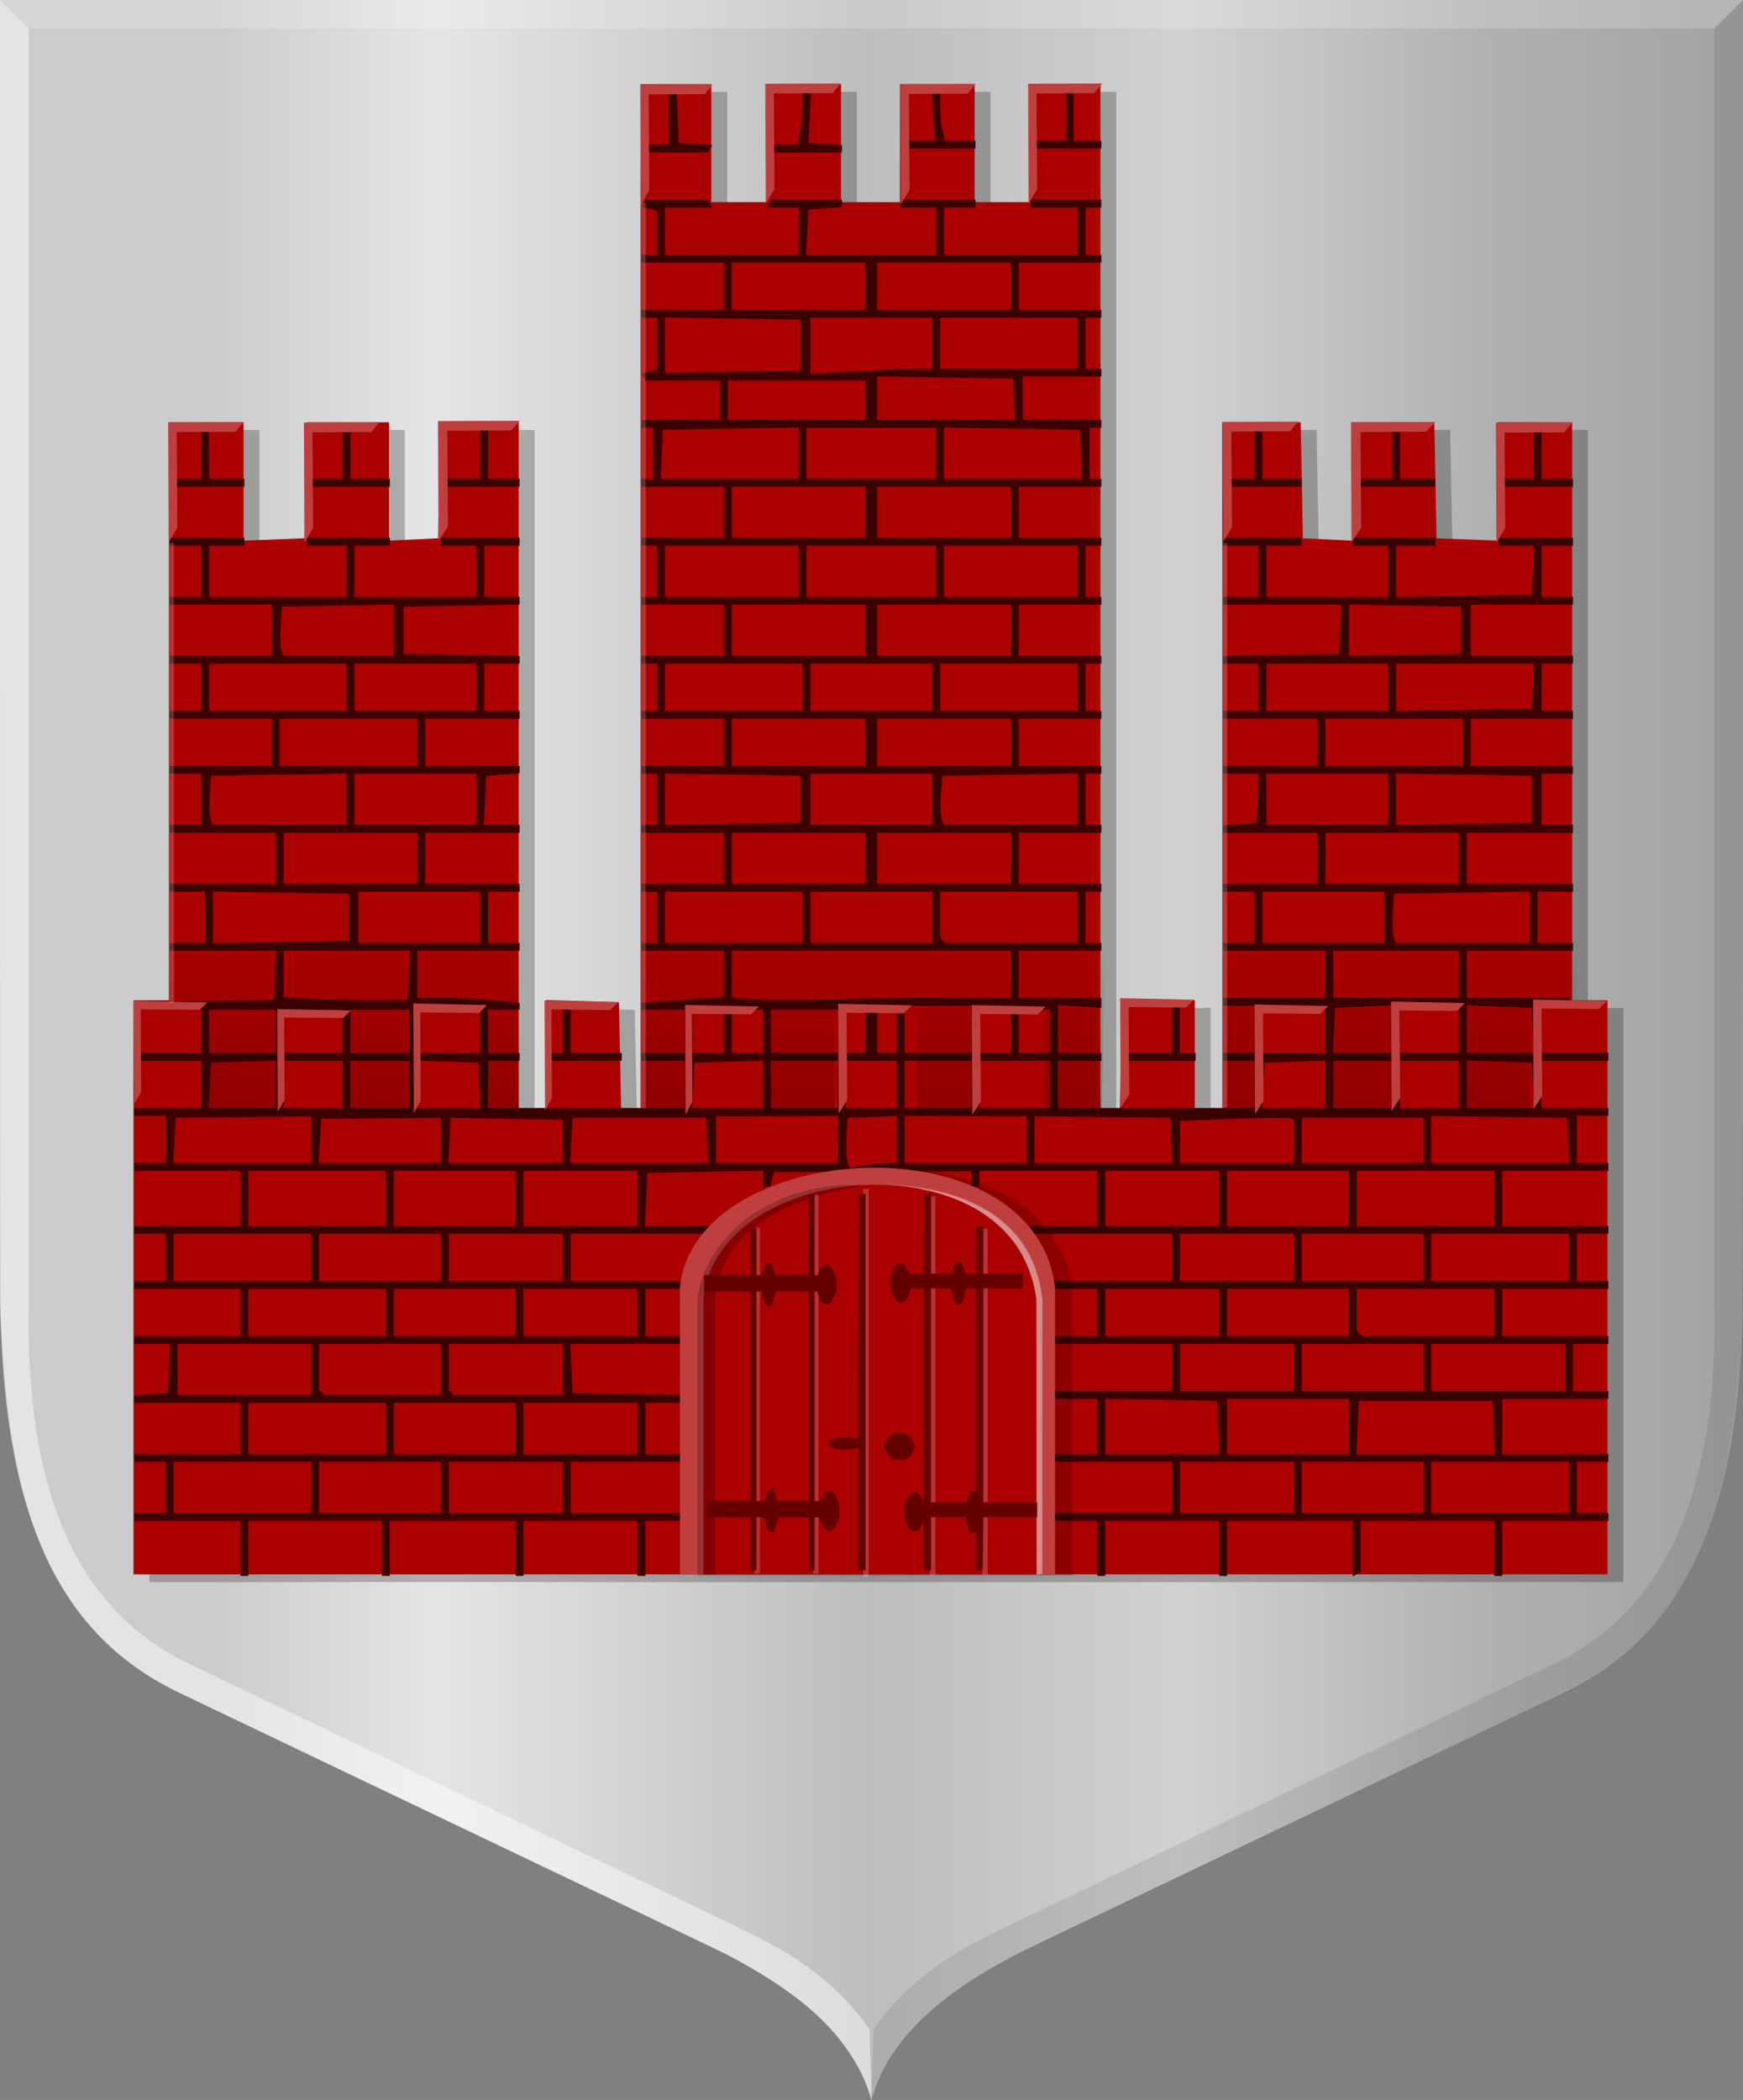
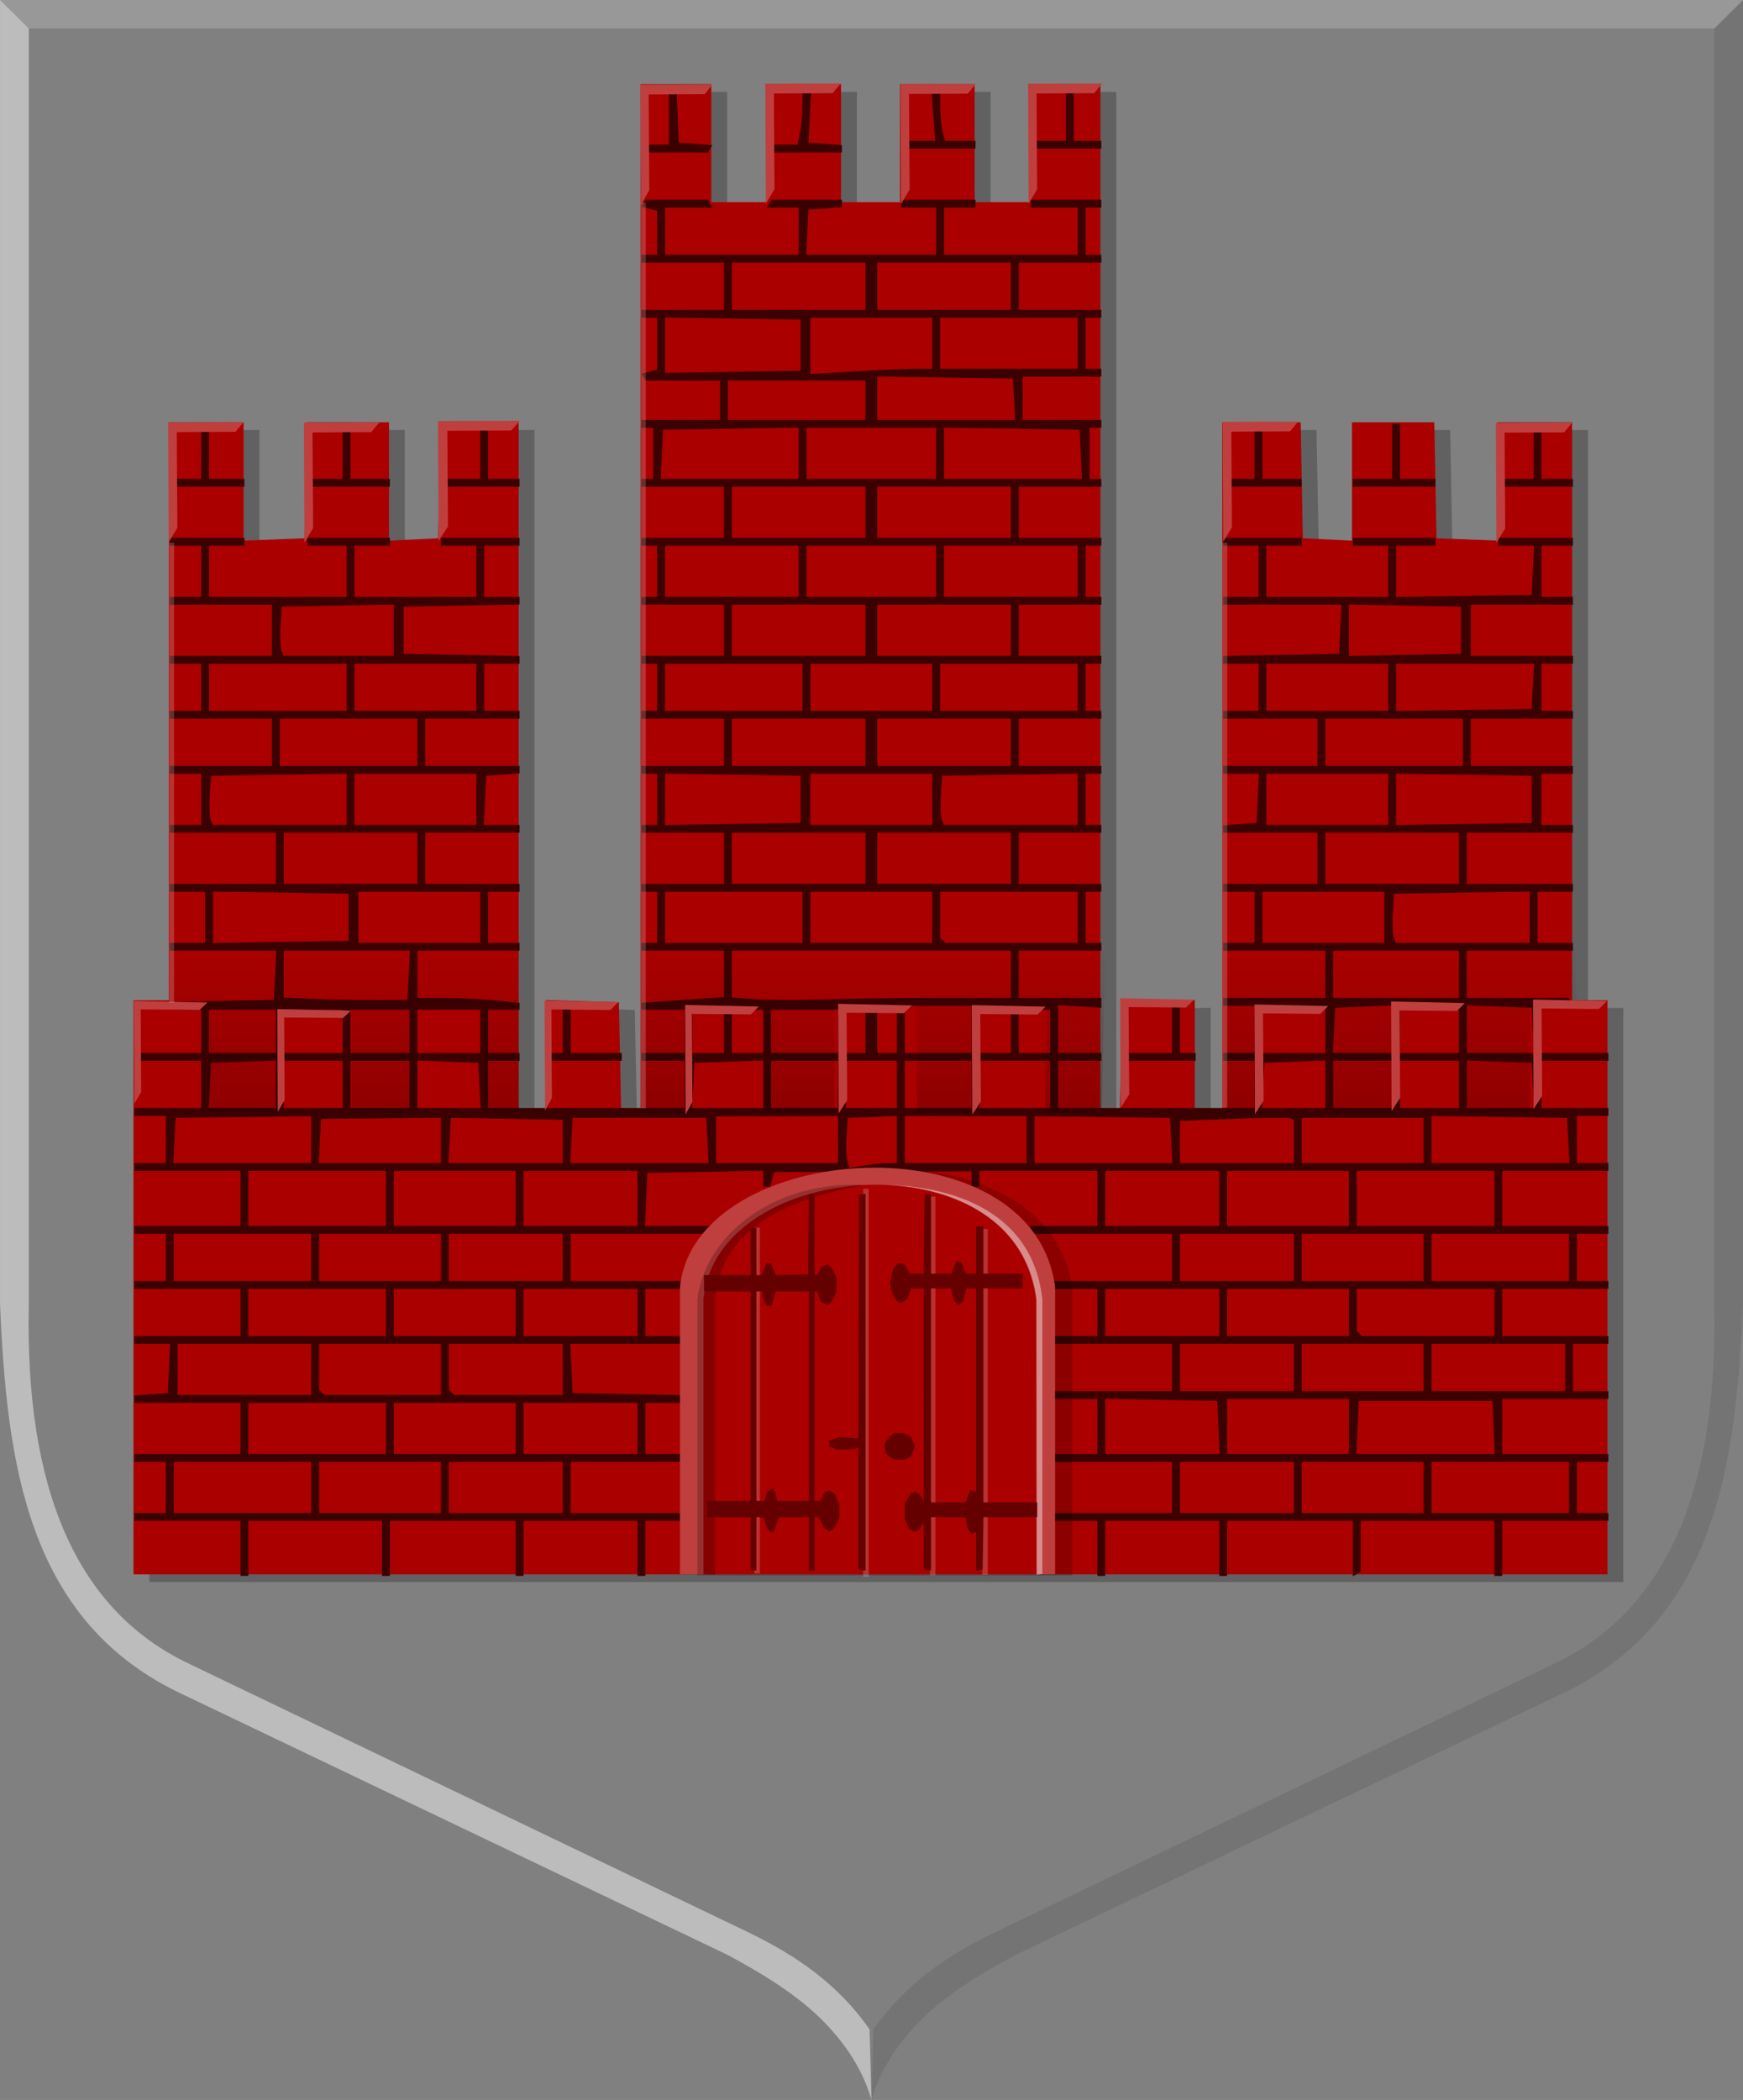
<svg xmlns="http://www.w3.org/2000/svg" xmlns:ns1="http://www.inkscape.org/namespaces/inkscape" xmlns:ns2="http://sodipodi.sourceforge.net/DTD/sodipodi-0.dtd" xmlns:xlink="http://www.w3.org/1999/xlink" width="443.442" height="534.07" id="svg17695" version="1.1" ns1:version="0.48.4 r9939" ns2:docname="Nieuw document 45">
  <rect width="100%" height="100%" fill="#808080" stroke="none" />
  <defs id="defs17697">
    <linearGradient ns1:collect="always" xlink:href="#linearGradient16733-9-5" id="linearGradient16739-7-9" x1="-1346.583" y1="-341.952" x2="-1303.98" y2="-341.952" gradientUnits="userSpaceOnUse" gradientTransform="matrix(0,-1,1.004,0,672.554,-915.446)" />
    <linearGradient ns1:collect="always" id="linearGradient16733-9-5">
      <stop style="stop-color:#000000;stop-opacity:1;" offset="0" id="stop16735-6-3" />
      <stop style="stop-color:#000000;stop-opacity:0;" offset="1" id="stop16737-4-6" />
    </linearGradient>
    <linearGradient y2="-341.952" x2="-1438.198" y1="-341.952" x1="-1480.802" gradientTransform="matrix(0,-1,-1.004,0,119.933,-1049.664)" gradientUnits="userSpaceOnUse" id="linearGradient16700-1-3" xlink:href="#linearGradient16677-1-9-1" ns1:collect="always" />
    <linearGradient ns1:collect="always" id="linearGradient16677-1-9-1">
      <stop style="stop-color:#000000;stop-opacity:1;" offset="0" id="stop16679-6-2-5" />
      <stop style="stop-color:#000000;stop-opacity:0;" offset="1" id="stop16681-4-6-3" />
    </linearGradient>
    <linearGradient y2="-341.952" x2="-1438.198" y1="-341.952" x1="-1480.802" gradientTransform="matrix(0,-1,1.004,0,537.771,-1049.664)" gradientUnits="userSpaceOnUse" id="linearGradient16784-4" xlink:href="#linearGradient16677-15-0" ns1:collect="always" />
    <linearGradient ns1:collect="always" id="linearGradient16677-15-0">
      <stop style="stop-color:#000000;stop-opacity:1;" offset="0" id="stop16679-9-3" />
      <stop style="stop-color:#000000;stop-opacity:0;" offset="1" id="stop16681-7-1" />
    </linearGradient>
    <linearGradient ns1:collect="always" xlink:href="#linearGradient8977-6-2-6-1-7-7-0" id="linearGradient15425" x1="156.696" y1="-597.098" x2="600.131" y2="-597.098" gradientUnits="userSpaceOnUse" gradientTransform="matrix(-1,0,0,1,1141.493,-1001.263)" />
    <linearGradient id="linearGradient8977-6-2-6-1-7-7-0">
      <stop style="stop-color:#a3a3a3;stop-opacity:1;" offset="0" id="stop8979-6-75-0-5-4-4-3" />
      <stop style="stop-color:#b0b0b0;stop-opacity:1;" offset="0.143" id="stop8981-6-8-5-7-0-09-5" />
      <stop id="stop8983-2-4-7-2-9-48-0" offset="0.321" style="stop-color:#d1d1d1;stop-opacity:1;" />
      <stop style="stop-color:#bdbdbd;stop-opacity:1;" offset="0.5" id="stop8985-9-0-4-2-4-8-7" />
      <stop id="stop8987-0-9-4-7-8-2-67" offset="0.75" style="stop-color:#e5e5e5;stop-opacity:1;" />
      <stop style="stop-color:#cccccc;stop-opacity:1;" offset="0.875" id="stop8989-4-4-9-0-8-4-83" />
      <stop id="stop8991-9-4-0-3-2-5-6" offset="1" style="stop-color:#cccccc;stop-opacity:1;" />
    </linearGradient>
    <linearGradient y2="-597.098" x2="600.131" y1="-597.098" x1="156.696" gradientTransform="matrix(-1,0,0,1,706.982,1012.309)" gradientUnits="userSpaceOnUse" id="linearGradient17693" xlink:href="#linearGradient8977-6-2-6-1-7-7-0" ns1:collect="always" />
  </defs>
  <ns2:namedview id="base" pagecolor="#ffffff" bordercolor="#666666" borderopacity="1.0" ns1:pageopacity="0.0" ns1:pageshadow="2" ns1:zoom="0.7" ns1:cx="489.70665" ns1:cy="186.78379" ns1:document-units="px" ns1:current-layer="layer1" showgrid="false" fit-margin-top="0" fit-margin-left="0" fit-margin-right="0" fit-margin-bottom="0" ns1:window-width="1600" ns1:window-height="837" ns1:window-x="-8" ns1:window-y="-8" ns1:window-maximized="1" />
  <g ns1:label="Laag 1" ns1:groupmode="layer" id="layer1" transform="translate(-106.851,-148.184)">
-     <path style="fill:url(#linearGradient17693);fill-opacity:1" d="m 328.132,680.845 c -2.141,-7.027 -6.555,-13.697 -13.212,-19.968 -6.048,-5.697 -15.247,-11.75 -25.595,-16.841 -1.109,-0.546 -32.037,-15.312 -68.729,-32.813 -36.692,-17.501 -67.74,-32.33 -68.997,-32.953 -11.126,-5.514 -19.495,-12.636 -26.362,-22.436 -5.379,-7.676 -9.804,-17.61 -12.664,-28.423 -3.32,-12.556 -5.045,-26.256 -5.597,-44.471 -0.078,-2.579 -0.124,-64.885 -0.125,-169.417 l 0,-165.337 221.718,0 221.718,0 0,165.337 c 0,104.532 -0.047,166.837 -0.125,169.417 -0.83,27.358 -4.54,46.492 -12.051,62.15 -7.273,15.164 -17.842,25.931 -32.572,33.185 -1.257,0.619 -31.803,15.206 -67.881,32.416 -77.478,36.959 -69.996,33.37 -73.927,35.457 -13.704,7.277 -23.041,14.787 -29.149,23.445 -2.477,3.512 -4.119,6.787 -5.438,10.844 l -0.585,1.8 -0.424,-1.392 z" id="path9576" ns1:connector-curvature="0" />
    <path style="fill:#ffffff;fill-opacity:0.476;stroke:none" d="m 106.857,148.184 7.319,7.25 0,324.625 c -0.96,45.869 11.548,77.428 40.75,91.25 l 142.951,68.618 c 11.419,5.622 22.063,12.685 30.204,24.395 l 0.478,17.917 c -2.093,-7.373 -6.364,-13.982 -12.029,-19.784 -6.708,-6.871 -15.59,-12.267 -24.689,-17.152 l -140.335,-67.071 c -37.574,-18.739 -42.945,-57.567 -44.649,-98.641 z" id="path9582" ns1:connector-curvature="0" ns2:nodetypes="cccccccscccc" />
    <path style="fill:#000000;fill-opacity:0.09;stroke:none" d="m 550.292,148.2 -7.319,7.25 0,324.625 c 0.96,45.869 -11.548,77.428 -40.75,91.25 l -142.951,68.618 c -11.419,5.622 -22.063,12.685 -30.204,24.395 l -0.478,17.917 c 2.093,-7.373 6.364,-13.982 12.029,-19.784 6.708,-6.871 15.59,-12.267 24.689,-17.152 l 140.335,-67.071 c 37.574,-18.739 42.945,-57.567 44.649,-98.641 z" id="path9582-8" ns1:connector-curvature="0" ns2:nodetypes="cccccccscccc" />
    <path style="fill:#ffffff;fill-opacity:0.193;stroke:none" d="m 550.292,148.184 -7.303,7.25 -428.813,0 -7.319,-7.25 z" id="path9602" ns1:connector-curvature="0" />
    <path style="fill:#000000;fill-opacity:0.241" d="m 144.85,477.545 0,-73 4.5,0 4.5,0 0,-73.5 0,-73.5 9.5,0 9.5,0 0,15.042 0,15.042 7.75,-0.292 7.75,-0.292 0.277,-14.75 0.277,-14.75 10.473,0 10.473,0 0,15.048 0,15.048 6.25,-0.298 6.25,-0.298 0.277,-14.75 0.277,-14.75 9.973,0 9.973,0 0,87.5 0,87.5 3.5,0 3.5,0 0,-14.037 0,-14.037 9.25,0.287 9.25,0.287 0.278,13.75 0.278,13.75 2.472,0 2.472,0 0,-130.5 0,-130.5 9,0 9,0 0,15 0,15 7,0 7,0 0,-15 0,-15 9.5,0 9.5,0 0,15 0,15 7.5,0 7.5,0 0,-15 0,-15 9.5,0 9.5,0 0,15 0,15 7,0 7,0 0,-15 0,-15 9,0 9,0 0,130.5 0,130.5 2.472,0 2.472,0 0.278,-13.75 0.278,-13.75 9.25,-0.287 9.25,-0.287 0,14.037 0,14.037 3.5,0 3.5,0 0,-87.5 0,-87.5 9.973,0 9.973,0 0.277,14.75 0.277,14.75 6.25,0.298 6.25,0.298 0,-15.048 0,-15.048 10.473,0 10.473,0 0.277,14.75 0.277,14.75 7.75,0.292 7.75,0.292 0,-15.042 0,-15.042 9.5,0 9.5,0 0,73.5 0,73.5 4.5,0 4.5,0 0,73 0,73 -187.5,0 -187.5,0 0,-73 z" id="path15489-5" ns1:connector-curvature="0" />
    <path style="fill:#aa0000;fill-opacity:1" d="m 140.814,475.585 0,-73 4.5,0 4.5,0 0,-73.5 0,-73.5 9.5,0 9.5,0 0,15.042 0,15.042 7.75,-0.292 7.75,-0.292 0.277,-14.75 0.277,-14.75 10.473,0 10.473,0 0,15.048 0,15.048 6.25,-0.298 6.25,-0.298 0.277,-14.75 0.277,-14.75 9.973,0 9.973,0 0,87.5 0,87.5 3.5,0 3.5,0 0,-14.037 0,-14.037 9.25,0.287 9.25,0.287 0.278,13.75 0.278,13.75 2.472,0 2.472,0 0,-130.5 0,-130.5 9,0 9,0 0,15 0,15 7,0 7,0 0,-15 0,-15 9.5,0 9.5,0 0,15 0,15 7.5,0 7.5,0 0,-15 0,-15 9.5,0 9.5,0 0,15 0,15 7,0 7,0 0,-15 0,-15 9,0 9,0 0,130.5 0,130.5 2.472,0 2.472,0 0.278,-13.75 0.278,-13.75 9.25,-0.287 9.25,-0.287 0,14.037 0,14.037 3.5,0 3.5,0 0,-87.5 0,-87.5 9.973,0 9.973,0 0.277,14.75 0.277,14.75 6.25,0.298 6.25,0.298 0,-15.048 0,-15.048 10.473,0 10.473,0 0.277,14.75 0.277,14.75 7.75,0.292 7.75,0.292 0,-15.042 0,-15.042 9.5,0 9.5,0 0,73.5 0,73.5 4.5,0 4.5,0 0,73 0,73 -187.5,0 -187.5,0 0,-73 z" id="path15489-7" ns1:connector-curvature="0" />
    <path style="fill:#3b0000;fill-opacity:1" d="m 168.038,541.974 0,-7 -13.5,0 -13.5,0 0,-1 0,-1 4,0 4,0 0,-6.5 0,-6.5 -4,0 -4,0 0,-1 0,-1 13.5,0 13.5,0 0,-6.5 0,-6.5 -13.5,0 -13.5,0 0,-0.943 0,-0.943 4.25,-0.307 4.25,-0.307 0.298,-6.25 0.298,-6.25 -4.548,0 -4.548,0 0,-1 0,-1 13.5,0 13.5,0 0,-6 0,-6 -13.5,0 -13.5,0 0,-1 0,-1 4,0 4,0 0,-6 0,-6 -4,0 -4,0 0,-1 0,-1 13.5,0 13.5,0 0,-7 0,-7 -13.5,0 -13.5,0 0,-1 0,-1 4,0 4,0 0,-6 0,-6 -4,0 -4,0 0,-1 0,-1 8.5,0 8.5,0 0,-6 0,-6 -8.5,0 -8.5,0 0,-1 0,-1 8.5,0 8.5,0 0,-5.5 0,-5.5 -3.441,0 -3.441,0 -0.618,-1 -0.618,-1 4.809,-0.084 c 2.645,-0.046 8.634,-0.159 13.309,-0.25 l 8.5,-0.166 0.298,-6.25 0.298,-6.25 -13.548,0 -13.548,0 0,-1 0,-1 4.5,0 4.5,0 0,-6.5 0,-6.5 -4.5,0 -4.5,0 0,-1 0,-1 13.5,0 13.5,0 0,-6.5 0,-6.5 -13.5,0 -13.5,0 0,-1 0,-1 4,0 4,0 0,-6.5 0,-6.5 -4,0 -4,0 0,-1 0,-1 13,0 13,0 0,-6 0,-6 -13,0 -13,0 0,-1 0,-1 4,0 4,0 0,-6 0,-6 -4,0 -4,0 0,-1 0,-1 13,0 13,0 0,-6.5 0,-6.5 -13,0 -13,0 0,-1 0,-1 4,0 4,0 0,-6.5 0,-6.5 -4,0 -4,0 0,-1 0,-1 9.5,0 9.5,0 0,1 0,1 -4.5,0 -4.5,0 0,6.5 0,6.5 17.5,0 17.5,0 0,-6.5 0,-6.5 -5,0 -5,0 0,-1 0,-1 10.5,0 10.5,0 0,1 0,1 -4.5,0 -4.5,0 0,6.5 0,6.5 15.5,0 15.5,0 0,-6.5 0,-6.5 -4.5,0 -4.5,0 0,-1 0,-1 10,0 10,0 0,1 0,1 -4.5,0 -4.5,0 0,6.5 0,6.5 4.5,0 4.5,0 0,0.973 0,0.973 -14.75,0.277 -14.75,0.277 0,6 0,6 14.75,0.277 14.75,0.277 0,0.973 0,0.973 -4.5,0 -4.5,0 0,6 0,6 4.5,0 4.5,0 0,1 0,1 -12,0 -12,0 0,6 0,6 12,0 12,0 0,0.943 0,0.943 -4.25,0.307 -4.25,0.307 -0.298,6.25 -0.298,6.25 4.548,0 4.548,0 0,1 0,1 -12,0 -12,0 0,6.5 0,6.5 12,0 12,0 0,1 0,1 -4,0 -4,0 0,6.5 0,6.5 4,0 4,0 0,1 0,1 -13,0 -13,0 0,6 0,6 6.853,0 c 3.769,0 9.619,0.289 13,0.642 l 6.147,0.642 0,0.858 0,0.858 -4,0 -4,0 0,5.5 0,5.5 4,0 4,0 0,1 0,1 -4,0 -4,0 0,6 0,6 25,0 25,0 0,-6 0,-6 -5.5,0 -5.5,0 0,-1 0,-1 5.5,0 5.5,0 0,-5.5 0,-5.5 -5.5,0 -5.5,0 0,-0.88 0,-0.881 10.5,-0.716 10.5,-0.716 0,-5.904 0,-5.904 -10.5,0 -10.5,0 0,-1 0,-1 2,0 2,0 0,-6.5 0,-6.5 -2,0 -2,0 0,-1 0,-1 10.5,0 10.5,0 0,-6.5 0,-6.5 -10.5,0 -10.5,0 0,-1 0,-1 2,0 2,0 0,-6.5 0,-6.5 -2,0 -2,0 0,-1 0,-1 10.5,0 10.5,0 0,-6 0,-6 -10.5,0 -10.5,0 0,-1 0,-1 2,0 2,0 0,-6 0,-6 -2,0 -2,0 0,-1 0,-1 10.5,0 10.5,0 0,-6.5 0,-6.5 -10.5,0 -10.5,0 0,-1 0,-1 2,0 2,0 0,-6.5 0,-6.5 -2,0 -2,0 0,-1 0,-1 10.5,0 10.5,0 0,-6.5 0,-6.5 -10.5,0 -10.5,0 0,-1 0,-1 1.5,0 1.5,0 0,-6.5 0,-6.5 -1.5,0 -1.5,0 0,-1 0,-1 10,0 10,0 0,-5 0,-5 -9.441,0 -9.441,0 -0.548,-0.886 -0.548,-0.886 1.989,-0.52 1.989,-0.52 0,-6.594 0,-6.594 -2,0 -2,0 0,-1 0,-1 10.5,0 10.5,0 0,-6 0,-6 -10.5,0 -10.5,0 0,-1 0,-1 2,0 2,0 0,-5.594 0,-5.594 -1.989,-0.52 -1.989,-0.52 0.548,-0.886 0.548,-0.886 7.882,0 7.882,0 0.618,1 0.618,1 -6.059,0 -6.059,0 0,6 0,6 17,0 17,0 0,-6 0,-6 -4.059,0 -4.059,0 0.618,-1 0.618,-1 8.941,0 8.941,0 0,0.943 0,0.943 -4.25,0.307 -4.25,0.307 -0.3,5.75 -0.3,5.75 16.55,0 16.55,0 0,-6 0,-6 -4.5,0 -4.5,0 0,-1 0,-1 9.5,0 9.5,0 0,1 0,1 -4,0 -4,0 0,6 0,6 17,0 17,0 0,-6 0,-6 -6,0 -6,0 0,-1 0,-1 9,0 9,0 0,1 0,1 -2,0 -2,0 0,6 0,6 2,0 2,0 0,1 0,1 -10.5,0 -10.5,0 0,6 0,6 10.5,0 10.5,0 0,1 0,1 -2,0 -2,0 0,6.5 0,6.5 2,0 2,0 0,1 0,1 -10,0 -10,0 0,5.5 0,5.5 10,0 10,0 0,1 0,1 -1.5,0 -1.5,0 0,6.5 0,6.5 1.5,0 1.5,0 0,1 0,1 -10.5,0 -10.5,0 0,6.5 0,6.5 10.5,0 10.5,0 0,1 0,1 -2,0 -2,0 0,6.5 0,6.5 2,0 2,0 0,1 0,1 -10.5,0 -10.5,0 0,6.5 0,6.5 10.5,0 10.5,0 0,1 0,1 -2,0 -2,0 0,6 0,6 2,0 2,0 0,1 0,1 -10.5,0 -10.5,0 0,6 0,6 10.5,0 10.5,0 0,1 0,1 -2,0 -2,0 0,6.5 0,6.5 2,0 2,0 0,1 0,1 -10.5,0 -10.5,0 0,6.5 0,6.5 10.5,0 10.5,0 0,1 0,1 -2,0 -2,0 0,6.5 0,6.5 2,0 2,0 0,1 0,1 -10.5,0 -10.5,0 0,6 0,6 10.5,0 10.5,0 0,1.25 0.001,1.25 -5.501,-0.343 -5.501,-0.343 0,6.093 0,6.093 5.5,0 5.5,0 0,1 0,1 -5.5,0 -5.5,0 0,6 0,6 25,0 25,0 0,-6 0,-6 -4,0 -4,0 0,-1 0,-1 4,0 4,0 0,-6 0,-6 -4,0 -4,0 0,-1 0,-1 13,0 13,0 0,-6 0,-6 -13,0 -13,0 0,-1 0,-1 4,0 4,0 0,-6.5 0,-6.5 -4,0 -4,0 0,-1 0,-1 12,0 12,0 0,-6.5 0,-6.5 -12,0 -12,0 0,-0.943 0,-0.943 4.25,-0.307 4.25,-0.307 0.298,-6.25 0.298,-6.25 -4.548,0 -4.548,0 0,-1 0,-1 12,0 12,0 0,-6 0,-6 -12,0 -12,0 0,-1 0,-1 4.5,0 4.5,0 0,-6 0,-6 -4.5,0 -4.5,0 0,-0.973 0,-0.973 14.75,-0.277 14.75,-0.277 0.298,-6.25 0.298,-6.25 -15.048,0 -15.048,0 0,-1 0,-1 4.5,0 4.5,0 0,-6.5 0,-6.5 -4.5,0 -4.5,0 0,-1 0,-1 10,0 10,0 0,1 0,1 -4.5,0 -4.5,0 0,6.5 0,6.5 15.5,0 15.5,0 0,-6.5 0,-6.5 -4.5,0 -4.5,0 0,-1 0,-1 10.5,0 10.5,0 0,1 0,1 -5,0 -5,0 0,6.524 0,6.524 17.25,-0.274 17.25,-0.274 0.298,-6.25 0.298,-6.25 -4.548,0 -4.548,0 0,-1 0,-1 9.5,0 9.5,0 0,1 0,1 -4,0 -4,0 0,6.5 0,6.5 4,0 4,0 0,1 0,1 -13,0 -13,0 0,6.5 0,6.5 13,0 13,0 0,1 0,1 -4,0 -4,0 0,6 0,6 4,0 4,0 0,1 0,1 -13,0 -13,0 0,6 0,6 13,0 13,0 0,1 0,1 -4,0 -4,0 0,6.5 0,6.5 4,0 4,0 0,1 0,1 -13.5,0 -13.5,0 0,6.5 0,6.5 13.5,0 13.5,0 0,1 0,1 -4.5,0 -4.5,0 0,6.5 0,6.5 4.5,0 4.5,0 0,1 0,1 -13.5,0 -13.5,0 0,6 0,6 12.941,0 12.941,0 0.618,1 0.618,1 -4.059,0 -4.059,0 0,6 0,6 8.5,0 8.5,0 0,1 0,1 -8.5,0 -8.5,0 0,6 0,6 8.5,0 8.5,0 0,1 0,1 -4,0 -4,0 0,6 0,6 4,0 4,0 0,1 0,1 -13.5,0 -13.5,0 0,7 0,7 13.5,0 13.5,0 0,1 0,1 -4,0 -4,0 0,6 0,6 4,0 4,0 0,1 0,1 -13.5,0 -13.5,0 0,6 0,6 13.5,0 13.5,0 0,1 0,1 -4.5,0 -4.5,0 0,6 0,6 4.5,0 4.5,0 0,1 0,1 -13.5,0 -13.5,0 0,7 0,7 13.5,0 13.5,0 0,1 0,1 -4,0 -4,0 0,6.5 0,6.5 4,0 4,0 0,1 0,1 -13.5,0 -13.5,0 0,7 0,7 -1,0 -1,0 0,-7 0,-7 -17,0 -17,0 0,6.441 0,6.441 -1,0.618 -1,0.618 0,-7.059 0,-7.059 -16,0 -16,0 0,7 0,7 -1,0 -1,0 0,-7 0,-7 -14.5,0 -14.5,0 0,7 0,7 -1,0 -1,0 0,-7 0,-7 -5.5,0 -5.5,0 0,-1 0,-1 15,0 15,0 0,-6.5 0,-6.5 -15,0 -15,0 0,-1 0,-1 5.5,0 5.5,0 0,-7 0,-7 -5.5,0 -5.5,0 0,-1 0,-1 15,0 15,0 0,-6 0,-6 -15,0 -15,0 0,-1 0,-1 5.5,0 5.5,0 0,-6 0,-6 -5.5,0 -5.5,0 0,-1 0,-1 15,0 15,0 0,-6 0,-6 -18,0 -18,0 0,-1 0,-1 8.5,0 8.5,0 0,-7 0,-7 -15,0 -15,0 0,2 0,2 -1,0 -1,0 0,-1.955 0,-1.955 -25.131,0.098 -25.131,0.098 -0.486,1.857 -0.485,1.857 -0.883,0 -0.883,0 0,-2.027 0,-2.027 -14.75,0.277 -14.75,0.277 -0.296,6.75 -0.296,6.75 8.546,0 8.546,0 0,1 0,1 -18,0 -18,0 0,6 0,6 15,0 15,0 0,1 0,1 -5.5,0 -5.5,0 0,6 0,6 5.5,0 5.5,0 0,1 0,1 -15.048,0 -15.048,0 0.298,6.25 0.298,6.25 14.75,0.277 14.75,0.277 0,0.973 0,0.973 -5.5,0 -5.5,0 0,6.5 0,6.5 5.5,0 5.5,0 0,1 0,1 -15,0 -15,0 0,6.5 0,6.5 15,0 15,0 0,1 0,1 -5.5,0 -5.5,0 0,7 0,7 -1,0 -1,0 0,-7 0,-7 -14.5,0 -14.5,0 0,7 0,7 -1,0 -1,0 0,-7 0,-7 -16,0 -16,0 0,7 0,7 -1,0 -1,0 0,-7 0,-7 -17,0 -17,0 0,7 0,7 -1,0 -1,0 0,-7 z m 18,-15.5 0,-6.5 -17.5,0 -17.5,0 0,6.5 0,6.5 17.5,0 17.5,0 0,-6.5 z m 33,0 0,-6.5 -15.5,0 -15.5,0 0,6.5 0,6.5 15.5,0 15.5,0 0,-6.5 z m 31,0 0,-6.5 -14.5,0 -14.5,0 0,6.5 0,6.5 14.5,0 14.5,0 0,-6.5 z m 186,0 0,-6.5 -14.5,0 -14.5,0 0,6.5 0,6.5 14.5,0 14.5,0 0,-6.5 z m 33,0 0,-6.5 -15.5,0 -15.5,0 0,6.5 0,6.5 15.5,0 15.5,0 0,-6.5 z m 37,0 0,-6.5 -17.5,0 -17.5,0 0,6.5 0,6.5 17.5,0 17.5,0 0,-6.5 z m -301,-15 0,-6.5 -17.5,0 -17.5,0 0,6.5 0,6.5 17.5,0 17.5,0 0,-6.5 z m 33,0 0,-6.5 -15.5,0 -15.5,0 0,6.5 0,6.5 15.5,0 15.5,0 0,-6.5 z m 31,0 0,-6.5 -14.5,0 -14.5,0 0,6.5 0,6.5 14.5,0 14.5,0 0,-6.5 z m 147.796,-0.25 -0.296,-6.75 -14.25,-0.277 -14.25,-0.278 0,7.027 0,7.027 14.546,0 14.546,0 -0.296,-6.75 z m 33.204,-0.25 0,-7 -15.5,0 -15.5,0 0,7 0,7 15.5,0 15.5,0 0,-7 z m 36.796,0.25 -0.296,-6.75 -17,0 -17,0 -0.296,6.75 -0.296,6.75 17.591,0 17.591,0 -0.296,-6.75 z m -300.796,-14.75 0,-6.5 -17,0 -17,0 0,6.5 0,6.5 17,0 17,0 0,-6.5 z m 33,0 0,-6.5 -15.5,0 -15.5,0 0,5.833 0,5.833 0.667,0.667 0.667,0.667 14.833,0 14.833,0 0,-6.5 z m 31,0 0,-6.5 -14.5,0 -14.5,0 0,5.833 0,5.833 0.667,0.667 0.667,0.667 13.833,0 13.833,0 0,-6.5 z m 186,-0.5 0,-6 -14.5,0 -14.5,0 0,6 0,6 14.5,0 14.5,0 0,-6 z m 33,0 0,-6 -15.5,0 -15.5,0 0,6 0,6 15.5,0 15.5,0 0,-6 z m 36,0 0,-6 -17,0 -17,0 0,6 0,6 17,0 17,0 0,-6 z m -300,-14 0,-6 -17.5,0 -17.5,0 0,6 0,6 17.5,0 17.5,0 0,-6 z m 33,0 0,-6 -15.5,0 -15.5,0 0,6 0,6 15.5,0 15.5,0 0,-6 z m 31,0 0,-6 -14.5,0 -14.5,0 0,6 0,6 14.5,0 14.5,0 0,-6 z m 148,0 0,-6 -14.5,0 -14.5,0 0,6 0,6 14.5,0 14.5,0 0,-6 z m 33,0 0,-6 -15.5,0 -15.5,0 0,6 0,6 15.5,0 15.5,0 0,-6 z m 37,0 0,-6 -17.5,0 -17.5,0 0,5.333 0,5.333 0.667,0.667 0.667,0.667 16.833,0 16.833,0 0,-6 z m -301,-14 0,-6 -17.5,0 -17.5,0 0,6 0,6 17.5,0 17.5,0 0,-6 z m 33,0 0,-6 -15.5,0 -15.5,0 0,6 0,6 15.5,0 15.5,0 0,-6 z m 31,0 0,-6 -14.5,0 -14.5,0 0,6 0,6 14.5,0 14.5,0 0,-6 z m 186,0 0,-6 -14.5,0 -14.5,0 0,6 0,6 14.5,0 14.5,0 0,-6 z m 33,0 0,-6 -15.5,0 -15.5,0 0,6 0,6 15.5,0 15.5,0 0,-6 z m 37,0 0,-6 -17.5,0 -17.5,0 0,6 0,6 17.5,0 17.5,0 0,-6 z m -301,-15 0,-7 -17.5,0 -17.5,0 0,7 0,7 17.5,0 17.5,0 0,-7 z m 33,0 0,-7 -15.5,0 -15.5,0 0,7 0,7 15.5,0 15.5,0 0,-7 z m 31,0 0,-7 -14.5,0 -14.5,0 0,7 0,7 14.5,0 14.5,0 0,-7 z m 148,0 0,-7 -14.5,0 -14.5,0 0,7 0,7 14.5,0 14.5,0 0,-7 z m 33,0 0,-7 -15.5,0 -15.5,0 0,7 0,7 15.5,0 15.5,0 0,-7 z m 37,0 0,-7 -17.5,0 -17.5,0 0,7 0,7 17.5,0 17.5,0 0,-7 z m -154.25,-8.989 2.25,-0.011 0,-5.992 0,-5.992 -6.25,0.242 -6.25,0.242 -0.31,4.873 c -0.17,2.68 -0.05,5.55 0.268,6.378 l 0.578,1.505 3.732,-0.617 c 2.053,-0.339 4.745,-0.622 5.982,-0.628 z m -146.75,-5.958 0,-5.947 -17.25,0.197 -17.25,0.197 -0.3,5.75 -0.3,5.75 17.55,0 17.55,0 0,-5.947 z m 33,0.197 0,-5.75 -15.25,0.135 -15.25,0.134 -0.3,5.616 -0.3,5.615 15.55,0 15.55,0 1e-4,-5.75 z m 31,0.25 0,-5.5 -11,-0.194 c -6.05,-0.107 -12.463,-0.22 -14.25,-0.25 l -3.25,-0.056 -0.3,5.75 -0.3,5.75 14.55,0 14.55,0 0,-5.5 z m 36.8,-0.25 -0.3,-5.75 -17,0 -17,0 -0.3,5.75 -0.3,5.75 17.6,0 17.6,0 -0.3,-5.75 z m 33.2,-0.226 0,-5.976 -15.5,0.04 -15.5,0.04 0,5.936 0,5.936 15.5,0 15.5,0 0,-5.976 z m 48,0.021 0,-5.955 -15.5,-0.032 -15.5,-0.032 0,5.987 0,5.987 15.5,0 15.5,0 0,-5.955 z m 36.8,0.205 -0.3,-5.75 -17.25,-0.196 -17.25,-0.196 0,5.946 0,5.946 17.55,0 17.55,0 -0.3,-5.75 z m 31.2,0.309 0,-5.441 -0.75,-0.451 c -0.412,-0.248 -6.938,-0.211 -14.5,0.083 l -13.75,0.534 0,5.358 0,5.358 14.5,0 14.5,0 0,-5.441 z m 33,-0.309 0,-5.75 -15.5,0 -15.5,0 0,5.75 0,5.75 15.5,0 15.5,0 0,-5.75 z m 36.8,0 -0.3,-5.75 -17.25,-0.222 -17.25,-0.222 0,5.972 0,5.972 17.55,0 17.55,0 -0.3,-5.75 z m -328.8,-14.29 0,-6.04 -8.25,0.29 -8.25,0.29 -0.3,5.75 -0.3,5.75 8.55,0 8.55,0 0,-6.04 z m 17,0.04 0,-6 -7.5,0 -7.5,0 0,6 0,6 7.5,0 7.5,0 0,-6 z m 17,0 0,-6 -7.5,0 -7.5,0 0,6 0,6 7.5,0 7.5,0 0,-6 z m 17.8,0.25 -0.3,-5.75 -7.75,-0.292 -7.75,-0.292 0,6.042 0,6.042 8.05,0 8.05,0 -0.3,-5.75 z m 72.2,-0.289 0,-6.039 -8.75,0.289 -8.75,0.289 -0.3,5.75 -0.3,5.75 9.05,0 9.05,0 0,-6.039 z m 19,0.039 0,-6 -8.5,0 -8.5,0 0,6 0,6 8.5,0 8.5,0 0,-6 z m 15,0 0,-6 -6.5,0 -6.5,0 0,6 0,6 6.5,0 6.5,0 0,-6 z m 19,0 0,-6 -8.5,0 -8.5,0 0,6 0,6 8.5,0 8.5,0 0,-6 z m 20,0 0,-6 -9,0 -9,0 0,6 0,6 9,0 9,0 0,-6 z m 70,-0.042 0,-6.042 -7.75,0.292 -7.75,0.292 -0.3,5.75 -0.3,5.75 8.05,0 8.05,0 0,-6.042 z m 17,0.042 0,-6 -7.5,0 -7.5,0 0,6 0,6 7.5,0 7.5,0 0,-6 z m 17,0 0,-6 -7.5,0 -7.5,0 0,6 0,6 7.5,0 7.5,0 0,-6 z m 18.8,0.25 -0.3,-5.75 -8.25,-0.29 -8.25,-0.29 0,6.04 0,6.04 8.55,0 8.55,0 -0.3,-5.75 z m -319.8,-13.75 0,-5.5 -8.5,0 -8.5,0 0,5.5 0,5.5 8.5,0 8.5,0 0,-5.5 z m 17,0 0,-5.5 -7.5,0 -7.5,0 0,5.5 0,5.5 7.5,0 7.5,0 0,-5.5 z m 17,0 0,-5.5 -7.5,0 -7.5,0 0,5.5 0,5.5 7.5,0 7.5,0 0,-5.5 z m 18,0 0,-5.5 -8,0 -8,0 0,5.5 0,5.5 8,0 8,0 0,-5.5 z m 62,0 0,-5.5 -4,0 -4,0 0,5.5 0,5.5 4,0 4,0 0,-5.5 z m 10,0 0,-5.5 -4,0 -4,0 0,5.5 0,5.5 4,0 4,0 0,-5.5 z m 19,0 0,-5.5 -8.5,0 -8.5,0 0,5.5 0,5.5 8.5,0 8.5,0 0,-5.5 z m 7,0 0,-5.5 -2.5,0 -2.5,0 0,5.5 0,5.5 2.5,0 2.5,0 0,-5.5 z m 8,0 0,-5.5 -2.5,0 -2.5,0 0,5.5 0,5.5 2.5,0 2.5,0 0,-5.5 z m 19,-0.5 0,-6 -8.5,0 -8.5,0 0,6 0,6 8.5,0 8.5,0 0,-6 z m 10,0.5 0,-5.5 -4,0 -4,0 0,5.5 0,5.5 4,0 4,0 0,-5.5 z m 10,0 0,-5.5 -4,0 -4,0 0,5.5 0,5.5 4,0 4,0 0,-5.5 z m 70,0 0,-5.5 -8,0 -8,0 0,5.5 0,5.5 8,0 8,0 0,-5.5 z m 17,-0.544 0,-6.044 -7.25,0.294 -7.25,0.294 -0.3,5.75 -0.3,5.75 7.55,0 7.55,0 0,-6.044 z m 17,0.544 0,-5.5 -7.5,0 -7.5,0 0,5.5 0,5.5 7.5,0 7.5,0 0,-5.5 z m 18.8,-0.25 -0.3,-5.75 -8.25,-0.29 -8.25,-0.29 0,6.04 0,6.04 8.55,0 8.55,0 -0.3,-5.75 z m -286.002,-14 0.298,-6.25 -16.048,0 -16.048,0 0,5.961 0,5.961 8.75,0.353 c 4.812,0.194 11.9,0.324 15.75,0.289 l 7,-0.064 0.298,-6.25 z m 135.359,5.75 17.843,0 0,-6 0,-6 -35.5,0 -35.5,0 0,5.95 0,5.95 5.75,0.431 c 3.163,0.237 11.108,0.259 17.657,0.05 6.549,-0.209 19.936,-0.381 29.75,-0.381 z m 131.843,-6 0,-6 -16,0 -16,0 0,6 0,6 16,0 16,0 0,-6 z m -282.5,-14.5 0,-6 -17.25,-0.274 -17.25,-0.274 0,6.547 0,6.547 17.25,-0.274 17.25,-0.274 0,-6 z m 33.5,0 0,-6.5 -15.5,0 -15.5,0 0,6.5 0,6.5 15.5,0 15.5,0 0,-6.5 z m 82,0 0,-6.5 -17.5,0 -17.5,0 0,6.5 0,6.5 17.5,0 17.5,0 0,-6.5 z m 33,0 0,-6.5 -15.5,0 -15.5,0 0,6.5 0,6.5 15.5,0 15.5,0 0,-6.5 z m 37,0 0,-6.5 -17.5,0 -17.5,0 0,5.833 0,5.833 0.667,0.667 0.667,0.667 16.833,0 16.833,0 0,-6.5 z m 78,0 0,-6.5 -15.5,0 -15.5,0 0,6.5 0,6.5 15.5,0 15.5,0 0,-6.5 z m 37,-0.024 0,-6.524 -17.25,0.274 -17.25,0.274 -0.31,4.873 c -0.17,2.68 -0.072,5.493 0.219,6.25 l 0.528,1.377 17.031,0 17.031,0 0,-6.524 z m -283,-14.976 0,-6.5 -17,0 -17,0 0,6.5 0,6.5 17,0 17,0 0,-6.5 z m 114,0 0,-6.5 -17,0 -17,0 0,6.5 0,6.5 17,0 17,0 0,-6.5 z m 37,0 0,-6.5 -17,0 -17,0 0,6.5 0,6.5 17,0 17,0 0,-6.5 z m 114,0 0,-6.5 -17,0 -17,0 0,6.5 0,6.5 17,0 17,0 0,-6.5 z m -283,-15.024 0,-6.524 -17.25,0.274 -17.25,0.274 -0.31,4.873 c -0.17,2.68 -0.072,5.493 0.219,6.25 l 0.528,1.377 17.031,0 17.031,0 0,-6.524 z m 33,0.024 0,-6.5 -15.5,0 -15.5,0 0,6.5 0,6.5 15.5,0 15.5,0 0,-6.5 z m 82.5,0 0,-6 -17.25,-0.274 -17.25,-0.274 0,6.547 0,6.547 17.25,-0.274 17.25,-0.274 0,-6 z m 33.5,0 0,-6.5 -15.5,0 -15.5,0 0,6.5 0,6.5 15.5,0 15.5,0 0,-6.5 z m 37,-0.024 0,-6.524 -17.25,0.274 -17.25,0.274 -0.31,4.873 c -0.17,2.68 -0.072,5.493 0.219,6.25 l 0.528,1.377 17.031,0 17.031,0 0,-6.524 z m 79,0.024 0,-6.5 -15.5,0 -15.5,0 0,6.5 0,6.5 15.5,0 15.5,0 0,-6.5 z m 36.5,0 0,-6 -17.25,-0.274 -17.25,-0.274 0,6.547 0,6.547 17.25,-0.274 17.25,-0.274 0,-6 z m -283.5,-14.5 0,-6 -17.5,0 -17.5,0 0,6 0,6 17.5,0 17.5,0 0,-6 z m 114,0 0,-6 -17,0 -17,0 0,6 0,6 17,0 17,0 0,-6 z m 37,0 0,-6 -17,0 -17,0 0,6 0,6 17,0 17,0 0,-6 z m 115,0 0,-6 -17.5,0 -17.5,0 0,6 0,6 17.5,0 17.5,0 0,-6 z m -284,-14 0,-6 -17.5,0 -17.5,0 0,6 0,6 17.5,0 17.5,0 0,-6 z m 33,0 0,-6 -15.5,0 -15.5,0 0,6 0,6 15.5,0 15.5,0 0,-6 z m 83,0 0,-6 -17.5,0 -17.5,0 0,6 0,6 17.5,0 17.5,0 0,-6 z m 33,0 0,-6 -15.5,0 -15.5,0 0,6 0,6 15.5,0 15.5,0 0,-6 z m 37,0 0,-6 -17.5,0 -17.5,0 0,6 0,6 17.5,0 17.5,0 0,-6 z m 79,0 0,-6 -15.5,0 -15.5,0 0,6 0,6 15.5,0 15.5,0 0,-6 z m 36.8,-0.25 0.3,-5.75 -17.55,0 -17.55,0 0,6.024 0,6.024 17.25,-0.274 17.25,-0.274 0.3,-5.75 z m -289.8,-14.277 0,-6.527 -14.25,0.278 -14.25,0.277 -0.31,4.873 c -0.17,2.68 -0.072,5.493 0.219,6.25 l 0.528,1.377 14.031,0 14.031,0 0,-6.527 z m 120,0.027 0,-6.5 -17,0 -17,0 0,6.5 0,6.5 17,0 17,0 0,-6.5 z m 37,0 0,-6.5 -17,0 -17,0 0,6.5 0,6.5 17,0 17,0 0,-6.5 z m 114.5,0 0,-6 -14.25,-0.278 -14.25,-0.277 0,6.555 0,6.555 14.25,-0.278 14.25,-0.277 0,-6 z m -168.5,-15 0,-6.5 -17,0 -17,0 0,6.5 0,6.5 17,0 17,0 0,-6.5 z m 35,0 0,-6.5 -16.5,0 -16.5,0 0,6.5 0,6.5 16.5,0 16.5,0 0,-6.5 z m 36,0 0,-6.5 -17,0 -17,0 0,6.5 0,6.5 17,0 17,0 0,-6.5 z m -54,-15 0,-6.5 -17,0 -17,0 0,6.5 0,6.5 17,0 17,0 0,-6.5 z m 37,0 0,-6.5 -17,0 -17,0 0,6.5 0,6.5 17,0 17,0 0,-6.5 z m -54,-15.024 0,-6.524 -17.25,0.274 -17.25,0.274 -0.298,6.25 -0.298,6.25 17.548,0 17.548,0 0,-6.524 z m 35,0.024 0,-6.5 -16.5,0 -16.5,0 0,6.5 0,6.5 16.5,0 16.5,0 0,-6.5 z m 36.798,0.25 -0.298,-6.25 -17.25,-0.274 -17.25,-0.274 0,6.524 0,6.524 17.548,0 17.548,0 -0.298,-6.25 z m -54.798,-13.75 0,-5 -17.5,0 -17.5,0 0,5 0,5 17.5,0 17.5,0 0,-5 z m 37.802,-0.25 -0.302,-5.25 -17.25,-0.274 -17.25,-0.274 0,5.524 0,5.524 17.552,0 17.552,0 -0.302,-5.25 z m -54.302,-13.75 0,-6.5 -17.25,-0.274 -17.25,-0.274 0,7.047 0,7.047 17.25,-0.274 17.25,-0.274 0,-6.5 z m 29.25,6.005 4.25,0 0,-6.5 0,-6.5 -15.5,0 -15.5,0 0,7.153 0,7.153 11.25,-0.648 c 6.188,-0.356 13.162,-0.65 15.5,-0.653 z m 41.25,-6.505 0,-6.5 -17.5,0 -17.5,0 0,6.5 0,6.5 17.5,0 17.5,0 0,-6.5 z m -54,-14.5 0,-6 -17,0 -17,0 0,6 0,6 17,0 17,0 0,-6 z m 37,0 0,-6 -17,0 -17,0 0,6 0,6 17,0 17,0 0,-6 z m -118,196 0,-1 2,0 2,0 0,-6 0,-6 1,0 1,0 0,6 0,6 6.5,0 6.5,0 0,1 0,1 -9.5,0 -9.5,0 0,-1 z m 146,0 0,-1 6.5,0 6.5,0 0,-6.5 0,-6.5 1,0 1,0 0,6.5 0,6.5 2,0 2,0 0,1 0,1 -9.5,0 -9.5,0 0,-1 z m -241.5,-146 0.618,-1 3.441,0 3.441,0 0,-6.441 0,-6.441 1,-0.618 1,-0.618 0,7.059 0,7.059 4.5,0 4.5,0 0,1 0,1 -9.559,0 -9.559,0 0.618,-1 z m 34.5,0 0,-1 4.5,0 4.5,0 0,-7 0,-7 1,0 1,0 0,7 0,7 5,0 5,0 0,1 0,1 -10.5,0 -10.5,0 0,-1 z m 34,0 0,-1 5,0 5,0 0,-7.059 0,-7.059 1,0.618 1,0.618 0,6.441 0,6.441 4,0 4,0 0,1 0,1 -10,0 -10,0 0,-1 z m 199,0 0,-1 4,0 4,0 0,-7 0,-7 1,0 1,0 0,7 0,7 5,0 5,0 0,1 0,1 -10,0 -10,0 0,-1 z m 33,0 0,-1 5,0 5,0 0,-7 0,-7 1,0 1,0 0,7 0,7 4.5,0 4.5,0 0,1 0,1 -10.5,0 -10.5,0 0,-1 z m 37,0 0,-1 4.5,0 4.5,0 0,-7.059 0,-7.059 1,0.618 1,0.618 0,6.441 0,6.441 4,0 4,0 0,1 0,1 -9.5,0 -9.5,0 0,-1 z m -217.5,-85 -0.618,-1 3.559,0 3.559,0 0,-7.5 0,-7.5 0.956,0 0.956,0 0.294,7.25 0.294,7.25 4.273,0.309 4.273,0.309 -0.582,0.941 -0.582,0.941 -7.882,0 -7.882,0 -0.618,-1 z m 32,0 -0.618,-1 3.934,0 3.934,0 0.625,-3.125 c 0.344,-1.719 0.625,-5.12 0.625,-7.559 l 0,-4.434 1.095,0.677 1.095,0.677 -0.345,6.632 -0.345,6.632 4.25,0.307 4.25,0.307 0,0.943 0,0.943 -8.941,0 -8.941,0 -0.618,-1 z m 33.5,-1 0,-1 4.367,0 4.367,0 -0.501,-7 -0.501,-7 1.134,0 1.134,0 0.014,4.75 c 0.01,2.612 0.285,5.763 0.617,7 l 0.603,2.25 3.883,0 3.883,0 0,1 0,1 -9.5,0 -9.5,0 0,-1 z m 33,0 0,-1 4.5,0 4.5,0 0,-7 0,-7 1,0 1,0 0,7 0,7 3.5,0 3.5,0 0,1 0,1 -9,0 -9,0 0,-1 z" id="path16653-7-9" ns1:connector-curvature="0" />
    <path style="opacity:0.155;fill:url(#linearGradient16784-4);fill-opacity:1;stroke:none" d="m 149.823,388.534 0,15.026 10.21,0 -0.126,27.577 18.141,0 -0.879,-25.827 19.215,0.125 -0.126,25.577 16.05,0.125 0,-27.577 17.752,0 0,27.577 8.876,0 0,-42.603 z" id="path16675-0" ns1:connector-curvature="0" ns2:nodetypes="ccccccccccccccc" />
    <path style="opacity:0.159;fill:url(#linearGradient16700-1-3);fill-opacity:1;stroke:none" d="m 507.882,388.534 0,15.026 -11.716,0 0,27.577 -16.509,0 0,-27.577 -18.462,0 0,27.577 -15.799,0 0,-27.577 -17.752,0 0,27.577 -8.876,0 0,-42.603 z" id="path16675-6-3" ns1:connector-curvature="0" />
    <path style="opacity:0.163;fill:url(#linearGradient16739-7-9);fill-opacity:1;stroke:none" d="m 270.359,388.534 -0.088,42.603 12.693,0 0,-27.577 18.462,0 0,27.577 17.752,0 0,-27.577 20.947,0 0,27.577 14.912,0 0,-27.577 17.752,0 0,27.577 14.379,0 0.888,-42.603 z" id="path16731-5" ns1:connector-curvature="0" ns2:nodetypes="ccccccccccccccccc" />
    <path style="fill:#bf3f3f;fill-opacity:1;stroke:none" d="m 177.516,430.956 -0.125,-26.125 18.75,0.375 -2,1.875 -15,-0.125 0.125,21 z" id="path16823-29" ns1:connector-curvature="0" />
    <path style="fill:#bf3f3f;fill-opacity:1;stroke:none" d="m 141.016,428.893 -0.125,-26.125 18.75,0.375 -2,1.875 -15,-0.125 0.125,21 z" id="path16823-0-1" ns1:connector-curvature="0" />
-     <path style="fill:#bf3f3f;fill-opacity:1;stroke:none" d="m 212.141,431.268 -0.125,-27.875 18.75,0.4 -2,2.001 -15,-0.133 0.125,22.407 z" id="path16823-2-2" ns1:connector-curvature="0" />
    <path style="fill:#bf3f3f;fill-opacity:1;stroke:none" d="m 245.516,430.643 -0.125,-28 18.75,0.402 -2,2.01 -15,-0.134 0.125,22.507 z" id="path16823-6-6" ns1:connector-curvature="0" />
    <path style="fill:#bf3f3f;fill-opacity:1;stroke:none" d="m 281.266,431.643 -0.125,-27.875 18.75,0.4 -2,2.001 -15,-0.133 0.125,22.407 z" id="path16823-2-1-17" ns1:connector-curvature="0" />
    <path style="fill:#bf3f3f;fill-opacity:1;stroke:none" d="m 320.203,431.356 -0.125,-27.875 18.75,0.4 -2,2.001 -14.594,-0.133 0.156,22.219 z" id="path16823-2-7-01" ns1:connector-curvature="0" ns2:nodetypes="ccccccc" />
    <path style="fill:#bf3f3f;fill-opacity:1;stroke:none" d="m 354.212,431.683 -0.125,-27.875 18.75,0.4 -2,2.001 -14.594,-0.133 0.156,22.219 z" id="path16823-2-7-6-5" ns1:connector-curvature="0" ns2:nodetypes="ccccccc" />
    <path style="fill:#bf3f3f;fill-opacity:1;stroke:none" d="m 391.954,429.915 -0.125,-27.875 18.75,0.4 -2,2.001 -14.594,-0.133 0.156,22.219 z" id="path16823-2-7-2-2" ns1:connector-curvature="0" ns2:nodetypes="ccccccc" />
    <path style="fill:#bf3f3f;fill-opacity:1;stroke:none" d="m 426.141,431.518 -0.125,-27.875 18.75,0.4 -2,2.001 -14.594,-0.133 0.156,22.219 z" id="path16823-2-7-5-29" ns1:connector-curvature="0" ns2:nodetypes="ccccccc" />
    <path style="fill:#bf3f3f;fill-opacity:1;stroke:none" d="m 460.891,430.768 -0.125,-27.875 18.75,0.4 -2,2.001 -14.594,-0.133 0.156,22.219 z" id="path16823-2-7-3-0" ns1:connector-curvature="0" ns2:nodetypes="ccccccc" />
    <path style="fill:#bf3f3f;fill-opacity:1;stroke:none" d="m 497.016,430.268 -0.125,-27.875 18.75,0.4 -2,2.001 -14.594,-0.133 0.156,22.219 z" id="path16823-2-7-4-5" ns1:connector-curvature="0" ns2:nodetypes="ccccccc" />
    <path style="fill:#bf3f3f;fill-opacity:1;stroke:none" d="m 149.758,286.118 -0.127,-30.527 19.188,-0.062 -2.058,2.472 -14.945,0.073 0.158,24.333 z" id="path16823-2-7-0-18" ns1:connector-curvature="0" ns2:nodetypes="ccccccc" />
    <path style="fill:#bf3f3f;fill-opacity:1;stroke:none" d="m 184.299,286.188 -0.127,-30.527 19.188,-0.062 -2.058,2.472 -14.945,0.073 0.158,24.333 z" id="path16823-2-7-0-7-3" ns1:connector-curvature="0" ns2:nodetypes="ccccccc" />
    <path style="fill:#bf3f3f;fill-opacity:1;stroke:none" d="m 218.418,285.785 -0.138,-30.527 20.867,-0.062 -2.238,2.472 -16.253,0.073 0.172,24.333 z" id="path16823-2-7-0-5-6" ns1:connector-curvature="0" ns2:nodetypes="ccccccc" />
    <path style="fill:#bf3f3f;fill-opacity:1;stroke:none" d="m 269.919,200.25 -0.121,-30.527 18.312,-0.062 -1.964,2.472 -14.263,0.073 0.151,24.333 z" id="path16823-2-7-0-53-8" ns1:connector-curvature="0" ns2:nodetypes="ccccccc" />
    <path style="fill:#bf3f3f;fill-opacity:1;stroke:none" d="m 301.674,200 -0.127,-30.527 19.188,-0.062 -2.058,2.472 -14.945,0.073 0.158,24.333 z" id="path16823-2-7-0-1-86" ns1:connector-curvature="0" ns2:nodetypes="ccccccc" />
    <path style="fill:#bf3f3f;fill-opacity:1;stroke:none" d="m 336.049,200.125 -0.127,-30.527 19.188,-0.062 -2.058,2.472 -14.945,0.073 0.158,24.333 z" id="path16823-2-7-0-8-1" ns1:connector-curvature="0" ns2:nodetypes="ccccccc" />
    <path style="fill:#bf3f3f;fill-opacity:1;stroke:none" d="m 368.547,200 -0.124,-30.527 18.812,-0.062 -2.018,2.472 -14.653,0.073 0.155,24.333 z" id="path16823-2-7-0-88-66" ns1:connector-curvature="0" ns2:nodetypes="ccccccc" />
    <path style="fill:#bf3f3f;fill-opacity:1;stroke:none" d="m 418.049,286 -0.127,-30.527 19.188,-0.062 -2.058,2.472 -14.945,0.073 0.158,24.333 z" id="path16823-2-7-0-0-7" ns1:connector-curvature="0" ns2:nodetypes="ccccccc" />
-     <path style="fill:#bf3f3f;fill-opacity:1;stroke:none" d="m 450.692,286.107 -0.142,-30.527 21.438,-0.062 -2.299,2.472 -16.697,0.073 0.177,24.333 z" id="path16823-2-7-0-17-0" ns1:connector-curvature="0" ns2:nodetypes="ccccccc" />
    <path style="fill:#bf3f3f;fill-opacity:1;stroke:none" d="m 487.551,286.25 -0.128,-30.527 19.438,-0.062 -2.085,2.472 -15.139,0.073 0.16,24.333 z" id="path16823-2-7-0-17-5-4" ns1:connector-curvature="0" ns2:nodetypes="ccccccc" />
    <path style="fill:#000000;fill-opacity:0.175;stroke:none" d="m 284.213,548.913 0,-73.009 c 3.765,-37.499 89.841,-43.424 95.434,0 l 0,73.009 z" id="path17028-9" ns1:connector-curvature="0" ns2:nodetypes="ccccc" />
    <path style="fill:#bf3f3f;fill-opacity:1;stroke:none" d="m 279.847,548.551 0,-73.009 c 3.765,-37.499 89.841,-43.424 95.434,0 l 0,73.009 z" id="path17028-0-8" ns1:connector-curvature="0" ns2:nodetypes="ccccc" />
    <path style="fill:#aa0000;fill-opacity:1;stroke:none" d="m 285.824,548.551 0,-69.963 c 3.343,-35.935 79.785,-41.612 84.752,0 l 0,69.963 z" id="path17028-5-9" ns1:connector-curvature="0" ns2:nodetypes="ccccc" />
    <path style="fill:#000000;fill-opacity:0.217;stroke:none" d="m 284.264,552.206 0,-73.625 c 2.089,-16.566 19.917,-30.282 42.602,-29.016 -28.855,5.058 -36.963,16.909 -38.054,28.815 l 0,70.357 -4.548,-0.265 z" id="path17083-4" ns1:connector-curvature="0" ns2:nodetypes="ccccccc" />
    <path style="fill:#ffffff;fill-opacity:0.396;stroke:none" d="m 327.763,449.499 c 14.989,-0.535 39.473,4.928 42.736,29.234 l 0.099,69.959 1.445,-0.221 0,-69.694 c -2.464,-23.297 -24.171,-29.804 -44.28,-29.279 z" id="path17091-9" ns1:connector-curvature="0" ns2:nodetypes="cccccc" />
    <rect style="fill:#ffffff;fill-opacity:0.193;stroke:none" id="rect17224-5" width="1.395" height="98.641" x="326.468" y="450.538" />
-     <rect style="fill:#ffffff;fill-opacity:0.193;stroke:none" id="rect17224-7-6" width="1.395" height="96.343" x="313.717" y="452.04" />
    <rect style="fill:#ffffff;fill-opacity:0.193;stroke:none" id="rect17224-7-2-4" width="1.395" height="96.343" x="343.436" y="452.472" />
    <rect style="fill:#ffffff;fill-opacity:0.193;stroke:none" id="rect17224-7-20-8" width="1.395" height="87.968" x="298.782" y="460.409" />
    <rect style="fill:#ffffff;fill-opacity:0.193;stroke:none" id="rect17224-7-20-1-6" width="1.395" height="87.968" x="356.752" y="460.736" />
    <rect style="fill:#ffffff;fill-opacity:0.193;stroke:none" id="rect17224-7-20-17-8" width="1.237" height="116.968" x="149.898" y="286.222" />
    <rect style="fill:#ffffff;fill-opacity:0.193;stroke:none" id="rect17224-7-20-17-5-7" width="1.237" height="230.343" x="269.915" y="199.737" />
    <rect style="fill:#ffffff;fill-opacity:0.193;stroke:none" id="rect17224-7-20-17-9-8" width="1.237" height="143.662" x="417.843" y="286.225" />
    <path style="fill:#640000;fill-opacity:1" d="m 297.816,540.801 0,-6.757 -5.551,0 -5.551,0 0,-2.065 0,-2.064 5.551,0 5.551,0 0,-26.652 0,-26.652 -5.922,0 -5.922,0 0,-2.065 0,-2.065 5.922,0 5.922,0 0,-6.006 0,-6.006 0.74,0 0.74,0 0,6.006 0,6.006 0.648,0 0.648,0 0.62,-1.498 0.62,-1.498 0.612,0 0.612,0 0.586,1.513 0.586,1.513 4.103,-0.106 4.103,-0.105 0.098,-10.229 0.098,-10.229 0.734,0 0.734,0 0,10.323 0,10.323 0.361,0 0.361,0 0.561,-1.099 0.561,-1.099 0.762,-0.245 0.762,-0.245 0.595,0.5 c 0.327,0.275 0.819,1.044 1.093,1.708 l 0.498,1.208 0,1.713 0,1.713 -0.498,1.208 c -0.274,0.664 -0.778,1.444 -1.121,1.732 l -0.623,0.524 -0.882,-0.408 -0.882,-0.408 -0.477,-1.337 -0.477,-1.337 -0.296,0 -0.296,0 0,26.652 0,26.652 0.731,0 0.731,0 0.551,-1.081 0.551,-1.081 0.596,-0.232 0.596,-0.232 0.669,0.363 0.669,0.363 0.6,1.52 0.6,1.52 0,1.588 0,1.588 -0.647,1.286 -0.647,1.286 -0.648,0.402 -0.648,0.402 -0.648,-0.399 -0.648,-0.399 -0.678,-1.382 -0.678,-1.382 -0.525,0 -0.525,0 0,6.757 0,6.757 -0.74,0 -0.74,0 0,-6.757 0,-6.757 -3.799,0 -3.799,0 -0.657,1.877 -0.657,1.877 -0.495,0 c -0.713,0 -1.383,-0.946 -1.663,-2.348 l -0.244,-1.218 -1.005,-0.119 -1.005,-0.119 0,6.782 0,6.782 -0.74,0 -0.74,0 0,-6.757 z m 3.902,-12.074 0.354,-1.188 0.658,-0.407 0.658,-0.407 0.37,0.563 c 0.203,0.31 0.469,1.028 0.591,1.595 l 0.221,1.032 4.025,0 4.025,0 0,-26.652 0,-26.652 -4.191,0 -4.191,0 -0.528,1.783 -0.528,1.783 -0.626,0.117 -0.626,0.117 -0.576,-1.131 c -0.317,-0.622 -0.576,-1.477 -0.576,-1.9 l 0,-0.769 -0.74,0 -0.74,0 0,26.652 0,26.652 1.034,0 1.034,0 0.354,-1.188 z m 23.732,18.581 -0.247,-0.25 0,-15.353 0,-15.353 -0.813,0.262 c -0.447,0.144 -1.655,0.253 -2.683,0.242 l -1.87,-0.02 -1.018,-0.395 -1.018,-0.395 0,-0.731 0,-0.731 1.332,-0.446 1.332,-0.446 2.367,0.153 2.367,0.153 0.095,-30.986 0.095,-30.986 0.833,-0.12 0.833,-0.12 0,47.887 0,47.887 -0.678,0 c -0.373,0 -0.79,-0.113 -0.925,-0.25 z m 16.654,0 -0.247,-0.25 -0.011,-5.85 -0.011,-5.85 -0.616,1.007 -0.616,1.007 -0.617,0.164 -0.617,0.164 -0.642,-0.365 -0.642,-0.365 -0.521,-1.264 -0.52,-1.263 0,-1.983 0,-1.983 0.741,-1.232 0.741,-1.233 0.603,-0.235 0.603,-0.235 0.598,0.378 c 0.328,0.208 0.803,0.784 1.054,1.28 l 0.457,0.902 0.011,-27.121 0.011,-27.121 -1.637,0 -1.637,0 -0.432,1.327 -0.432,1.327 -0.84,0.558 -0.84,0.558 -0.534,-0.208 c -0.75,-0.292 -1.676,-1.996 -1.981,-3.647 l -0.258,-1.397 0.439,-1.856 0.439,-1.856 0.683,-0.627 0.683,-0.627 0.67,0.131 0.67,0.131 0.745,1.201 0.745,1.201 1.752,0.015 1.752,0.015 0.098,-10.041 0.098,-10.041 0.833,-0.12 0.833,-0.12 0,10.161 0,10.161 2.594,0 2.594,0 0.592,-1.502 0.592,-1.502 0.66,0 0.66,0 0.592,1.502 0.592,1.502 1.298,0 1.298,0 0,-6.006 0,-6.006 0.925,0 0.925,0 0,6.006 0,6.006 4.996,0 4.996,0 0,1.877 0,1.877 -4.996,0 -4.996,0 0,27.215 0,27.215 6.847,0 6.847,0 0,1.877 0,1.877 -6.838,0 -6.838,0 -0.1,6.663 -0.1,6.663 -0.833,0.12 -0.833,0.12 0,-4.894 0,-4.894 -0.573,0.223 -0.573,0.223 -0.515,-0.704 -0.515,-0.704 -0.24,-1.408 -0.24,-1.408 -4.409,0 -4.409,0 0,6.757 0,6.757 -0.678,0 c -0.373,0 -0.79,-0.113 -0.925,-0.25 z m 10.973,-18.565 0.6,-1.548 0.752,0.199 0.752,0.199 0,-25.866 0,-25.866 -1.251,0 -1.251,0 -0.406,1.637 -0.406,1.637 -0.563,0.474 -0.563,0.474 -0.563,-0.474 -0.563,-0.474 -0.406,-1.637 -0.406,-1.637 -2.547,0 -2.547,0 0,27.215 0,27.215 4.385,0 4.385,0 0.6,-1.548 z m -19.839,-10.093 -0.947,-0.755 -0.238,-1.099 -0.238,-1.1 0.438,-0.867 c 0.241,-0.477 0.793,-1.159 1.227,-1.515 l 0.789,-0.648 1.185,-0.01 1.185,-0.01 0.925,0.427 0.925,0.427 0.584,1.248 0.584,1.248 -0.534,1.298 -0.535,1.298 -0.747,0.406 -0.747,0.406 -1.455,0 -1.455,0 -0.947,-0.755 z" id="path17204-6-87" ns1:connector-curvature="0" />
  </g>
</svg>